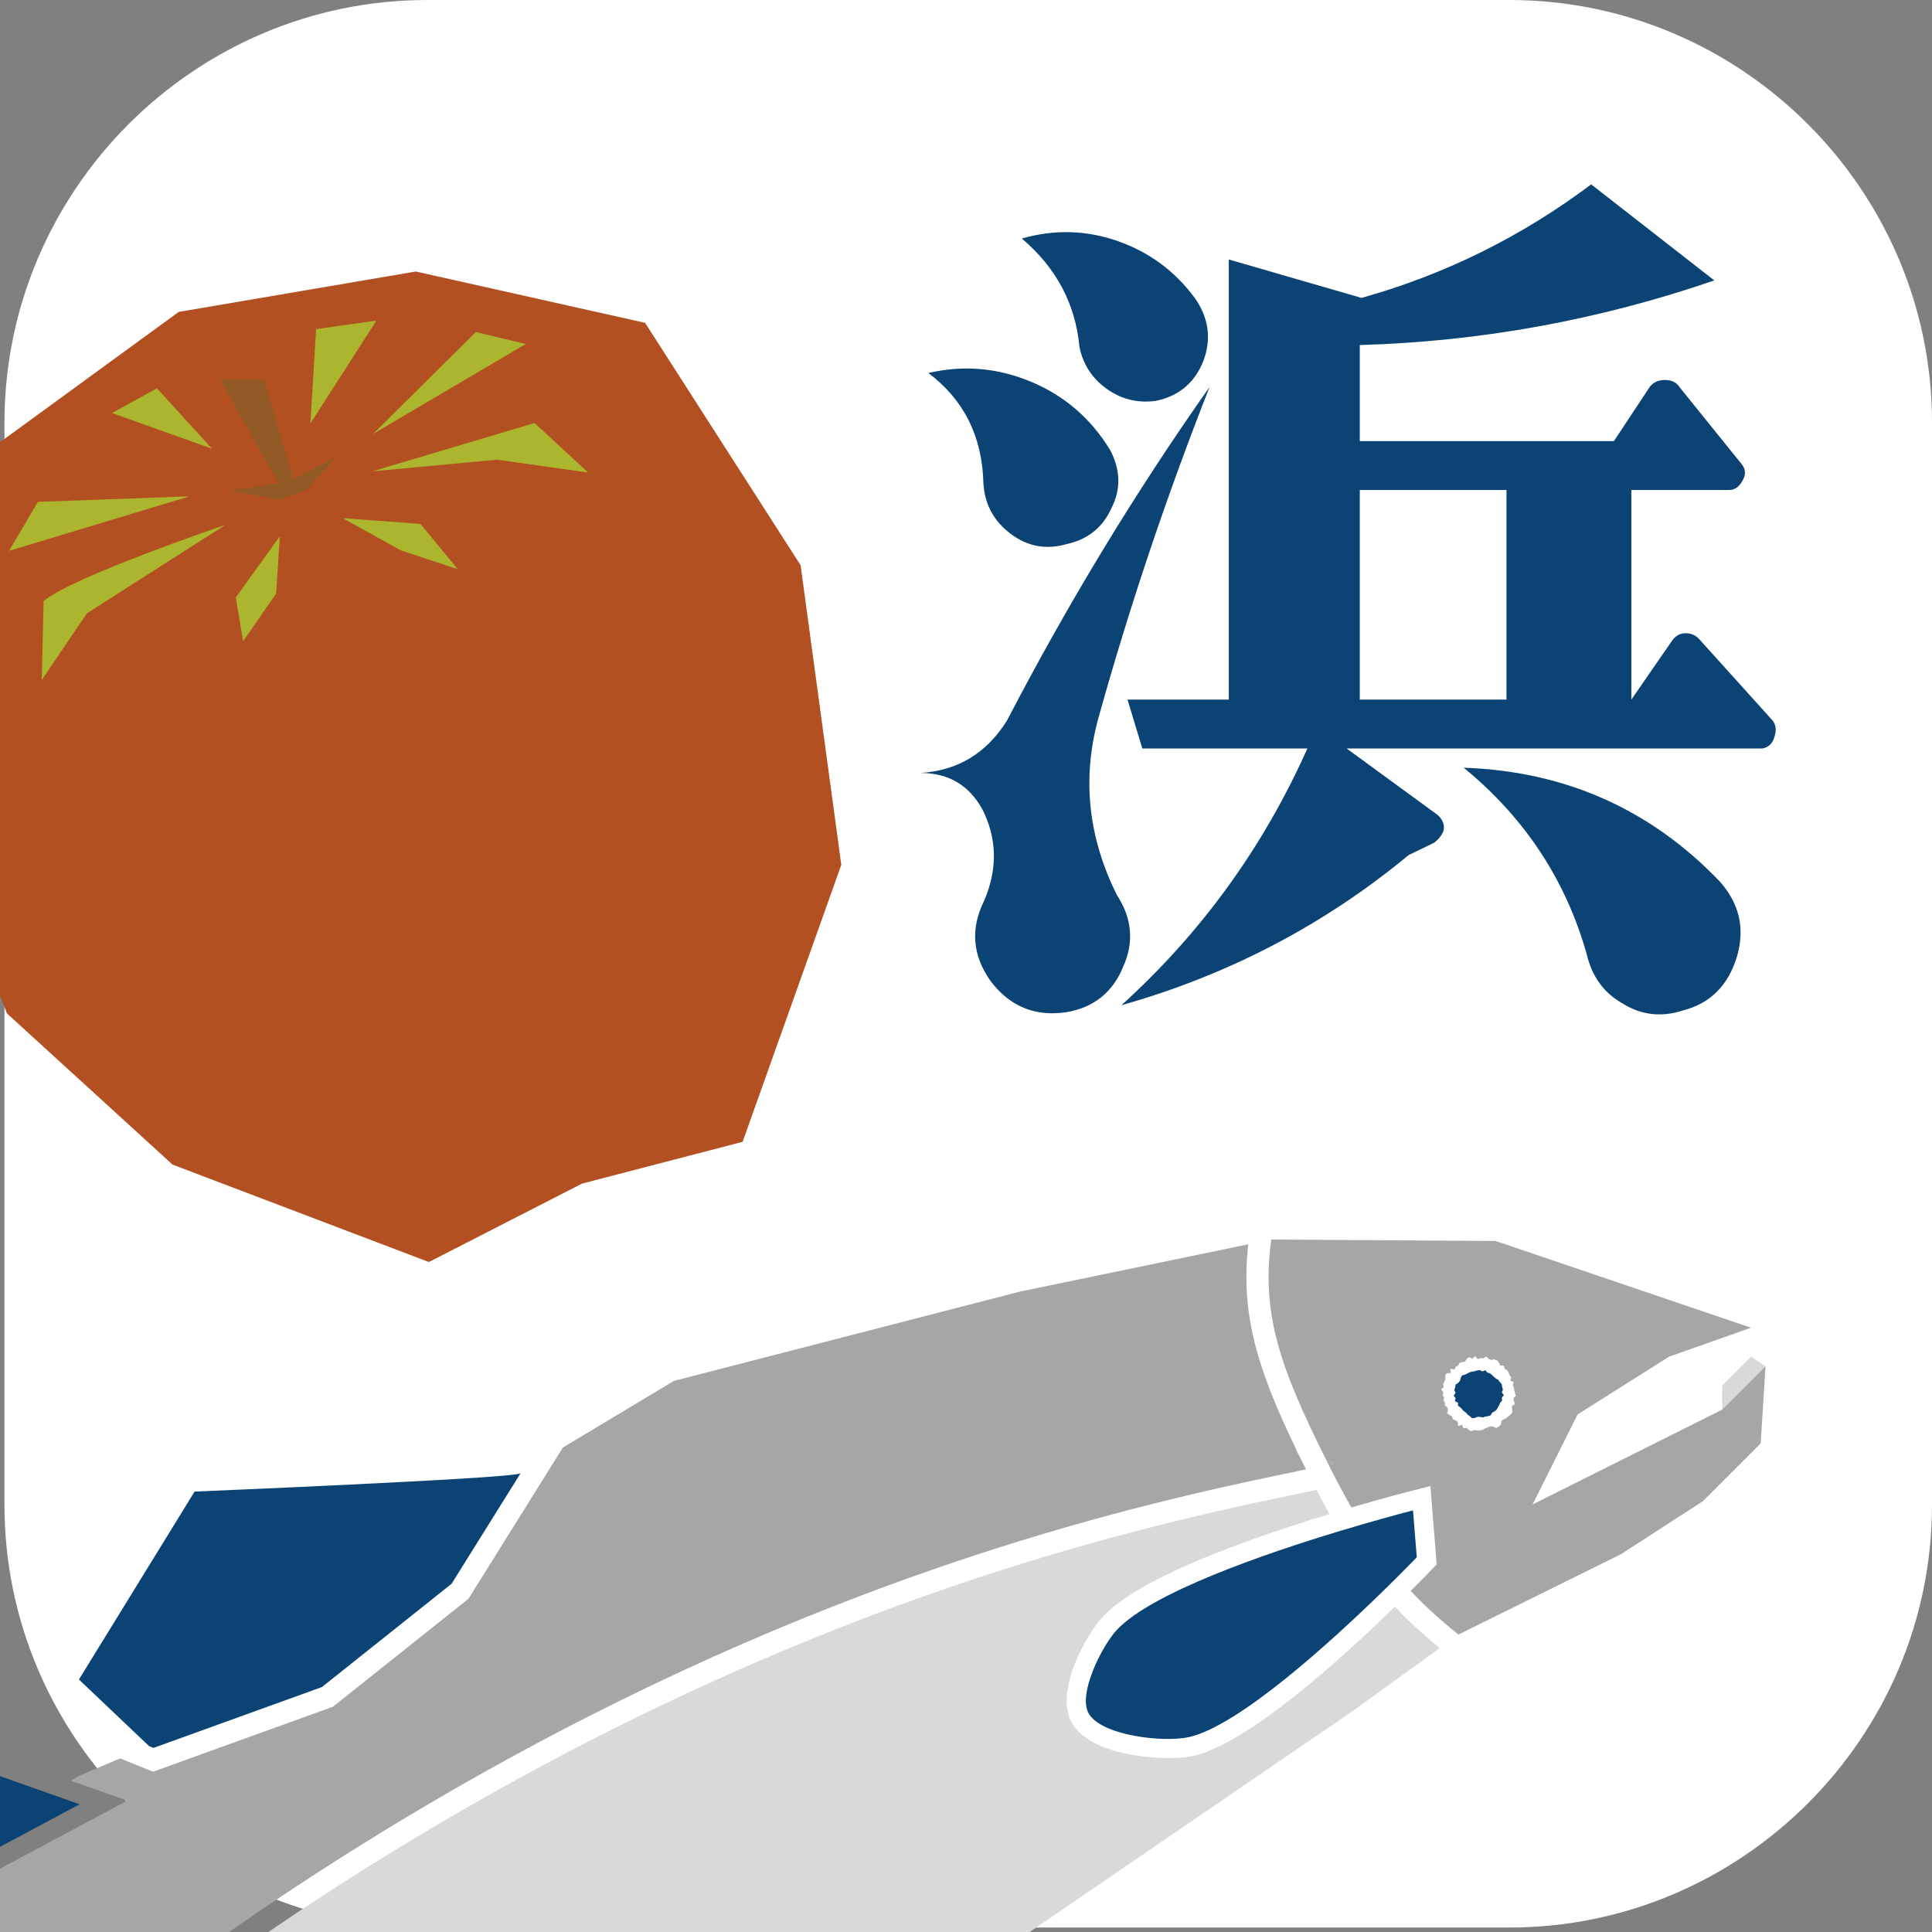
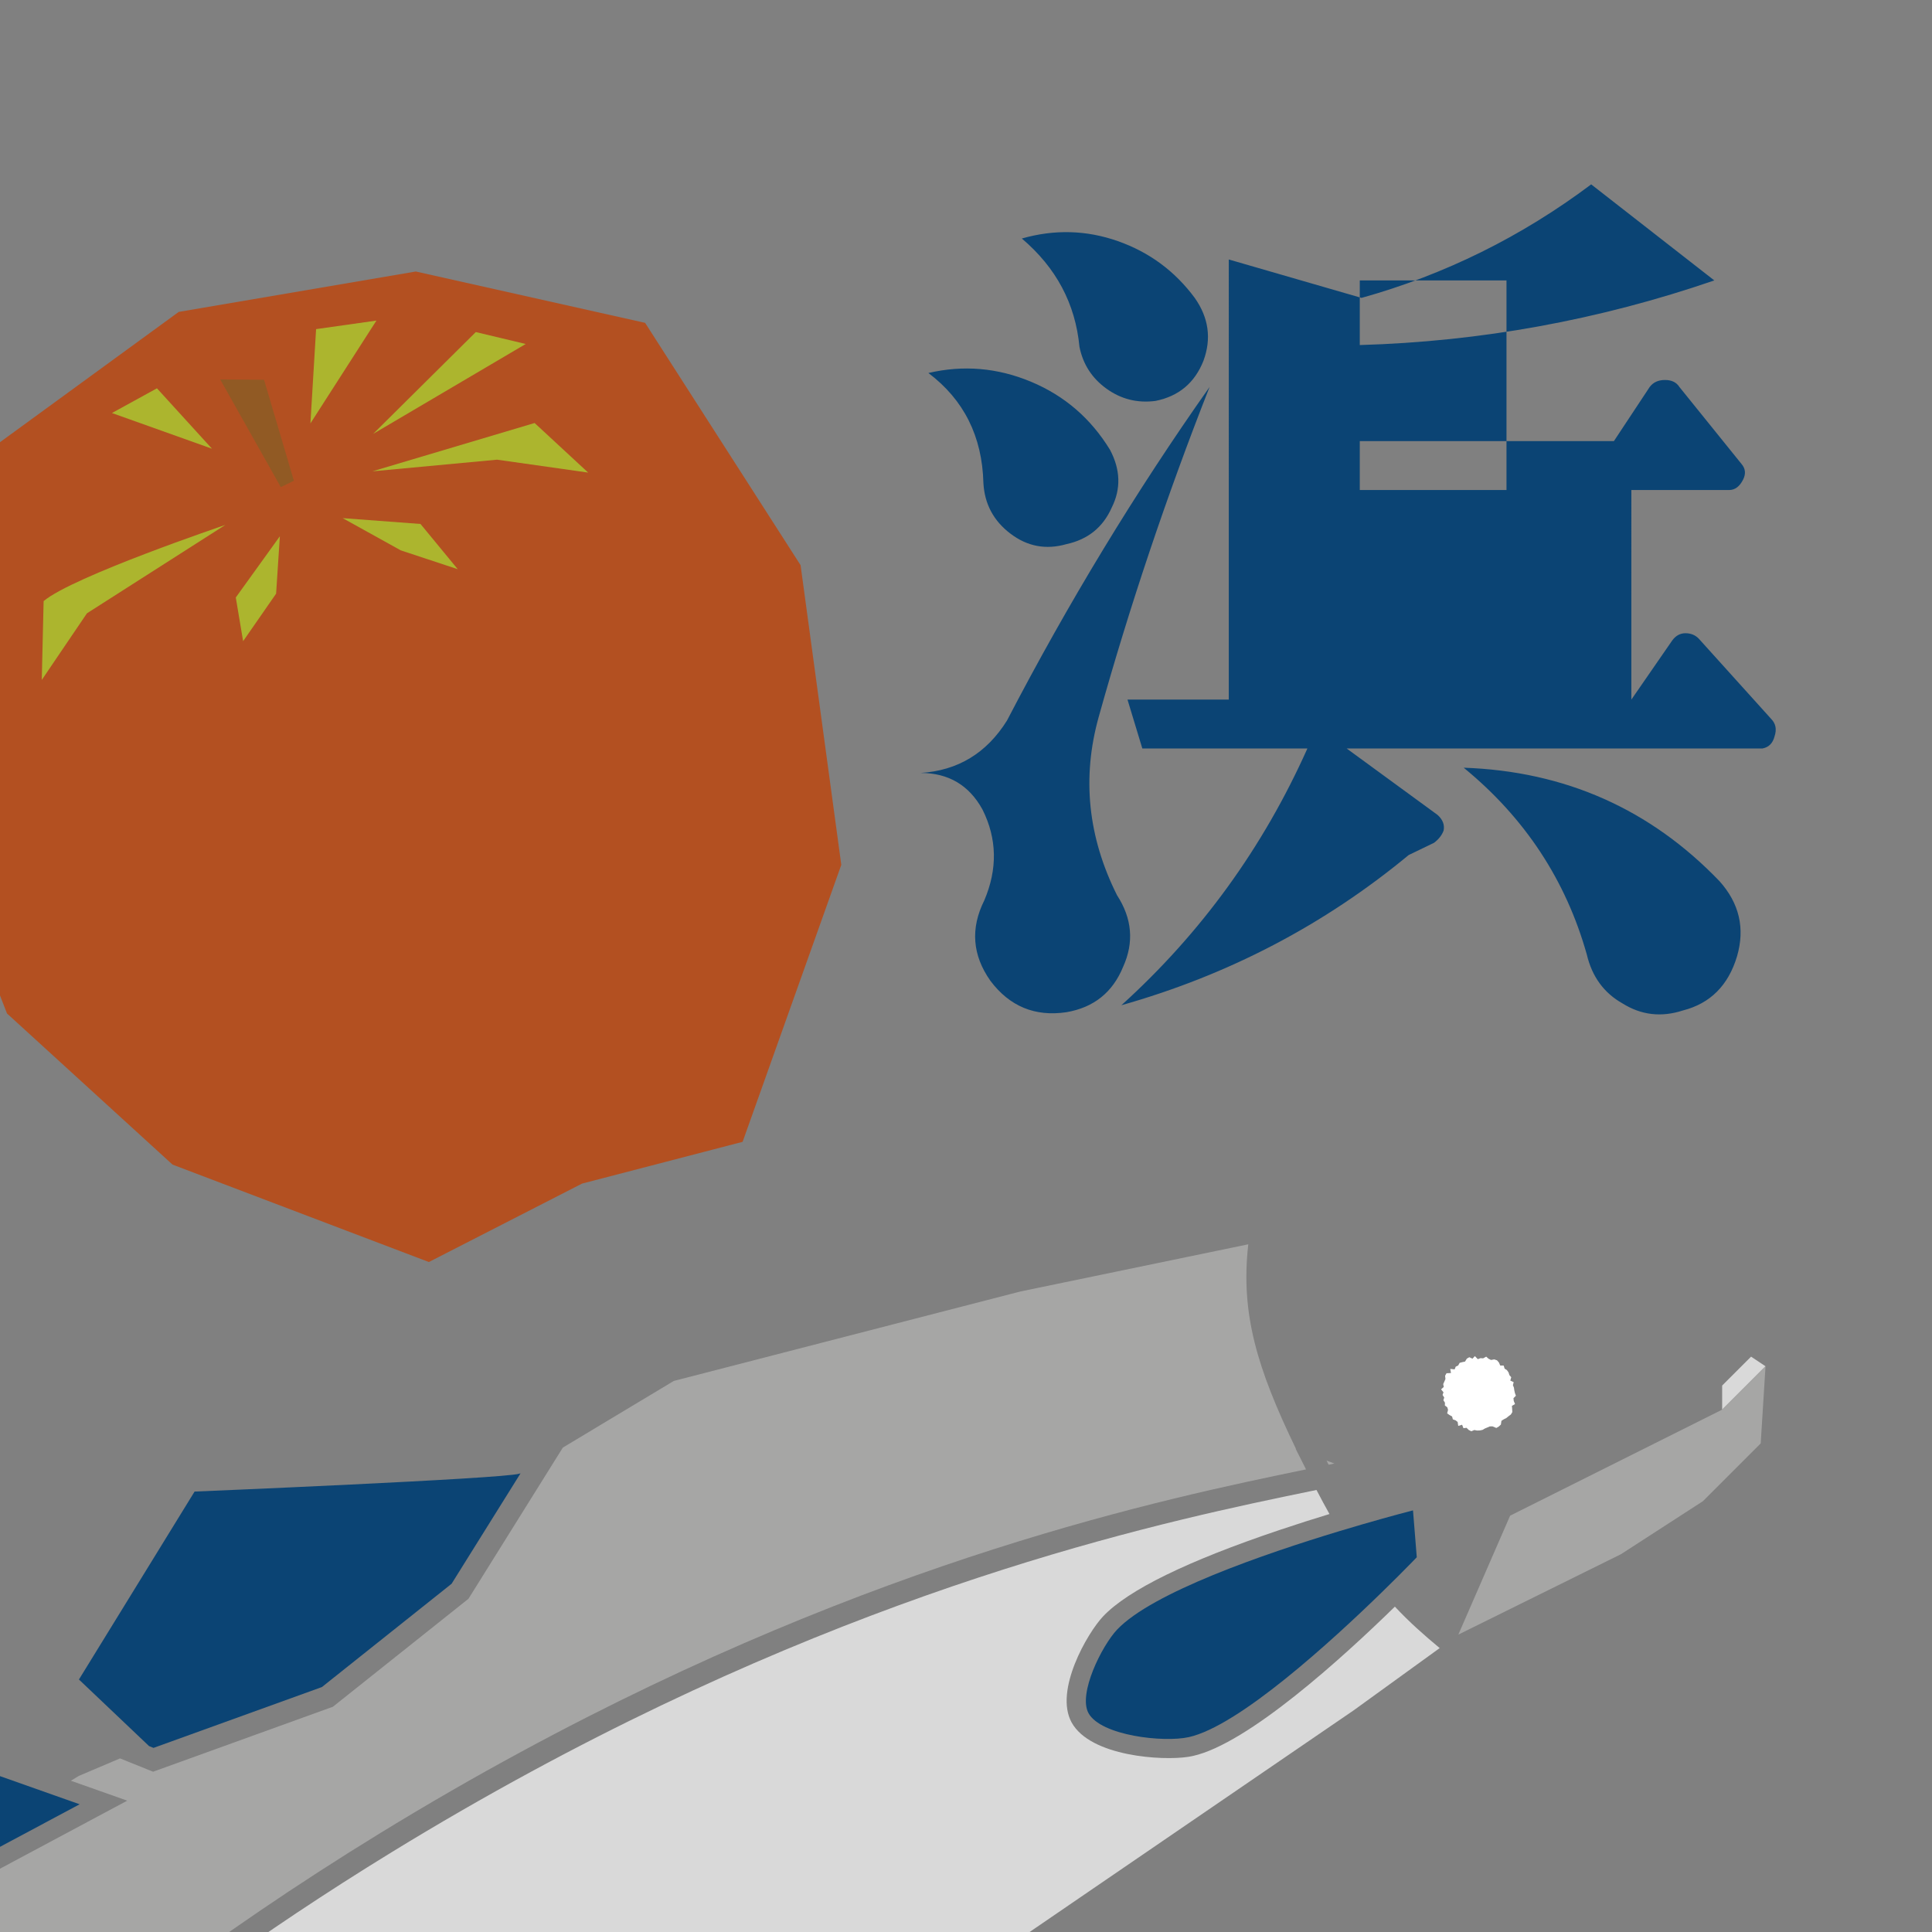
<svg xmlns="http://www.w3.org/2000/svg" version="1.1" id="レイヤー_1" x="0px" y="0px" width="512px" height="512px" viewBox="0 0 512 512" style="enable-background:new 0 0 512 512;" xml:space="preserve">
  <rect x="0" y="0" width="512" height="512" fill="#808080" stroke="none" />
  <style type="text/css">
	.st0{fill:#FFFFFF;}
	.st1{fill:#0B4474;}
	.st2{fill:#B35021;}
	.st3{fill:#915A24;}
	.st4{fill:#ACB52E;}
	.st5{fill:#D9D9D9;}
	.st6{fill:none;}
	.st7{fill:#A6A6A5;}
</style>
  <g>
    <g>
-       <path class="st0" d="M512,398.816c0,61.6-50.4,112-112,112H113.184c-61.6,0-112-50.4-112-112V112c0-61.6,50.4-112,112-112H400    c61.6,0,112,50.4,112,112V398.816z" />
-     </g>
+       </g>
    <g>
      <g>
-         <path class="st1" d="M243.95,204.839c9.872-0.615,17.509-5.243,22.911-13.885c16.2-31.163,34.095-60.633,53.69-88.403     c-11.419,29.007-21.215,58.166-29.391,87.477c-4.476,16.048-2.857,31.784,4.86,47.21c4.01,6.172,4.549,12.497,1.62,18.977     c-2.777,6.787-7.792,10.797-15.042,12.034c-8.331,1.233-15.042-1.544-20.134-8.331c-4.784-6.791-5.323-13.885-1.62-21.291     c3.547-8.331,3.392-16.352-0.463-24.068C256.83,208.079,251.355,204.839,243.95,204.839z M246.033,98.848     c9.257-2.159,18.317-1.389,27.19,2.314c8.87,3.703,15.854,9.72,20.945,18.051c2.777,5.247,2.929,10.338,0.463,15.274     c-2.314,5.247-6.328,8.487-12.034,9.72c-5.402,1.544-10.338,0.618-14.811-2.777c-4.476-3.392-6.867-7.868-7.174-13.422     C260.301,115.666,255.442,105.946,246.033,98.848z M270.795,63.209c8.639-2.466,17.125-2.235,25.456,0.694     c8.331,2.932,15.118,7.948,20.365,15.042c3.703,5.247,4.473,10.801,2.314,16.662c-2.314,5.865-6.559,9.412-12.728,10.645     c-4.784,0.618-9.105-0.463-12.96-3.24c-3.858-2.777-6.248-6.48-7.174-11.108C284.988,80.49,279.896,70.926,270.795,63.209z      M298.797,185.4h26.845V68.763l35.176,10.183c22.061-6.169,42.35-16.2,60.864-30.085l32.63,25.456     c-30.548,10.493-61.869,16.2-93.957,17.125v25.456h67.344l9.488-14.348c0.926-1.233,2.273-1.851,4.048-1.851     c1.772,0,3.046,0.618,3.82,1.851l16.431,20.365c1.078,1.237,1.233,2.625,0.463,4.166c-0.926,1.851-2.162,2.777-3.703,2.777     h-25.919V185.4l10.877-15.737c0.926-1.233,2.083-1.851,3.471-1.851s2.546,0.463,3.471,1.389l19.208,21.291     c1.233,1.237,1.54,2.777,0.926,4.628c-0.463,1.851-1.544,2.932-3.24,3.24H356.884l24.068,17.588     c1.389,1.237,1.927,2.625,1.62,4.166c-0.463,1.237-1.313,2.314-2.546,3.24l-6.711,3.24     c-22.372,18.514-47.752,31.781-76.138,39.805c21.135-19.129,37.566-41.808,49.293-68.038h-43.739L298.797,185.4z      M360.355,129.859V185.4h38.879v-55.541H360.355z M387.894,203.451c26.845,0.926,49.445,10.956,67.807,30.085     c5.243,5.865,6.787,12.497,4.628,19.902c-2.314,7.713-7.098,12.497-14.348,14.348c-5.71,1.851-11.032,1.233-15.968-1.851     c-4.939-2.777-8.1-7.098-9.488-12.96C414.971,233.228,404.094,216.721,387.894,203.451z" />
+         <path class="st1" d="M243.95,204.839c9.872-0.615,17.509-5.243,22.911-13.885c16.2-31.163,34.095-60.633,53.69-88.403     c-11.419,29.007-21.215,58.166-29.391,87.477c-4.476,16.048-2.857,31.784,4.86,47.21c4.01,6.172,4.549,12.497,1.62,18.977     c-2.777,6.787-7.792,10.797-15.042,12.034c-8.331,1.233-15.042-1.544-20.134-8.331c-4.784-6.791-5.323-13.885-1.62-21.291     c3.547-8.331,3.392-16.352-0.463-24.068C256.83,208.079,251.355,204.839,243.95,204.839z M246.033,98.848     c9.257-2.159,18.317-1.389,27.19,2.314c8.87,3.703,15.854,9.72,20.945,18.051c2.777,5.247,2.929,10.338,0.463,15.274     c-2.314,5.247-6.328,8.487-12.034,9.72c-5.402,1.544-10.338,0.618-14.811-2.777c-4.476-3.392-6.867-7.868-7.174-13.422     C260.301,115.666,255.442,105.946,246.033,98.848z M270.795,63.209c8.639-2.466,17.125-2.235,25.456,0.694     c8.331,2.932,15.118,7.948,20.365,15.042c3.703,5.247,4.473,10.801,2.314,16.662c-2.314,5.865-6.559,9.412-12.728,10.645     c-4.784,0.618-9.105-0.463-12.96-3.24c-3.858-2.777-6.248-6.48-7.174-11.108C284.988,80.49,279.896,70.926,270.795,63.209z      M298.797,185.4h26.845V68.763l35.176,10.183c22.061-6.169,42.35-16.2,60.864-30.085l32.63,25.456     c-30.548,10.493-61.869,16.2-93.957,17.125v25.456h67.344l9.488-14.348c0.926-1.233,2.273-1.851,4.048-1.851     c1.772,0,3.046,0.618,3.82,1.851l16.431,20.365c1.078,1.237,1.233,2.625,0.463,4.166c-0.926,1.851-2.162,2.777-3.703,2.777     h-25.919V185.4l10.877-15.737c0.926-1.233,2.083-1.851,3.471-1.851s2.546,0.463,3.471,1.389l19.208,21.291     c1.233,1.237,1.54,2.777,0.926,4.628c-0.463,1.851-1.544,2.932-3.24,3.24H356.884l24.068,17.588     c1.389,1.237,1.927,2.625,1.62,4.166c-0.463,1.237-1.313,2.314-2.546,3.24l-6.711,3.24     c-22.372,18.514-47.752,31.781-76.138,39.805c21.135-19.129,37.566-41.808,49.293-68.038h-43.739L298.797,185.4z      M360.355,129.859h38.879v-55.541H360.355z M387.894,203.451c26.845,0.926,49.445,10.956,67.807,30.085     c5.243,5.865,6.787,12.497,4.628,19.902c-2.314,7.713-7.098,12.497-14.348,14.348c-5.71,1.851-11.032,1.233-15.968-1.851     c-4.939-2.777-8.1-7.098-9.488-12.96C414.971,233.228,404.094,216.721,387.894,203.451z" />
      </g>
    </g>
    <g>
      <polygon class="st2" points="1.854,268.581 -24.255,201.422 -10.993,125.2 47.368,82.656 110.192,71.952 170.958,85.557     212.163,149.78 222.952,229.19 196.801,302.596 154.254,313.663 113.657,334.45 45.726,308.633   " />
      <polygon class="st3" points="58.36,100.563 69.975,100.645 77.879,127.396 74.41,129.091   " />
-       <polygon class="st3" points="89.17,121.07 81.004,129.967 73.908,132.409 60.929,129.926 76.14,127.794   " />
      <g>
-         <polygon class="st4" points="10.033,132.996 2.412,145.974 50.216,131.539    " />
        <path class="st4" d="M59.706,139.117c0,0-40.512,13.691-48.145,20.185l-0.491,20.891l11.97-17.658L59.706,139.117z" />
        <polygon class="st4" points="98.68,124.908 141.678,112.102 155.866,125.239 131.738,121.82    " />
        <polygon class="st4" points="74.166,142.114 62.486,158.34 64.428,169.922 73.172,157.323    " />
        <polygon class="st4" points="106.219,145.855 90.811,137.312 111.435,138.854 121.305,150.842    " />
        <polygon class="st4" points="98.888,114.983 126.093,88.001 139.317,91.16    " />
        <polygon class="st4" points="83.769,87.22 99.757,84.958 82.263,112.207    " />
        <polygon class="st4" points="41.594,102.906 29.667,109.456 56.178,118.914    " />
      </g>
    </g>
    <g>
      <polygon class="st5" points="456.388,373.571 456.388,367.186 464.051,359.524 467.882,362.078   " />
      <g>
        <g>
          <g>
            <path class="st6" d="M137.889,464.365c-12.057,6.535-24.416,13.635-37.048,21.378       C113.693,478.09,126.022,470.995,137.889,464.365z" />
            <path class="st7" d="M351.55,387.072c0.183,0.365,0.361,0.724,0.547,1.093c0.52-0.108,1.034-0.216,1.535-0.321       C352.941,387.586,352.245,387.33,351.55,387.072z" />
            <polygon class="st1" points="-120.742,556.652 -106.647,557.302 -68.389,538.012      " />
            <polygon class="st1" points="-93.517,566.1 -87.717,570.346 -51.519,542.636      " />
            <polygon class="st1" points="-77.565,582.945 -76.142,591.007 -45.944,555.771      " />
            <path class="st1" d="M-70.485,620.36l18.147-33.865c1.031-2.588,2.6-6.244,4.816-10.707l-22.293,30.127L-70.485,620.36z" />
            <path class="st1" d="M-44.182,571.275l-3.339,4.513c-2.216,4.463-3.785,8.118-4.816,10.707L-44.182,571.275z" />
            <g>
-               <path class="st7" d="M396.367,328.875l-59.467-0.384c-2.762,19.832,2.542,34.406,14.65,58.581        c0.695,0.258,1.391,0.514,2.082,0.771c-0.501,0.105-1.015,0.213-1.535,0.321c0.193,0.384,0.372,0.747,0.568,1.136        c1.893,3.745,3.707,7.119,5.463,10.197c8.832-2.588,14.974-4.158,15.073-4.183l5.867-1.494l1.666,20.747l-1.585,1.656        c-0.774,0.809-2.646,2.75-5.287,5.395c4.168,4.492,8.266,7.992,12.612,11.568l8.617-12.365l8.939-17.879l14.047-28.095        l24.264-15.324l21.71-7.662L396.367,328.875z" />
              <path class="st1" d="M374.461,400.265c0,0-5.511,1.403-13.658,3.771c-1.829,0.532-3.788,1.111-5.851,1.735        c-20.041,6.064-49.582,16.261-58.896,26.079c-4.029,4.247-10.412,17.021-7.592,22.151c3.287,5.979,19.875,7.828,26.539,6.365        c13.262-2.913,37.883-25.428,51.246-38.447c1.578-1.537,3-2.941,4.226-4.166c3.11-3.105,4.984-5.062,4.984-5.062        L374.461,400.265z" />
            </g>
            <path class="st1" d="M137.651,390.539c-4.523,1.37-86.084,4.741-86.084,4.741l-30.649,49.805l18.583,17.648l1.183,0.476       l44.624-16.122l34.37-27.376l18.268-29.262C137.946,390.45,137.839,390.483,137.651,390.539z" />
            <g>
              <path class="st0" d="M400.249,365.867l0.246-0.891l-0.484-0.553l-0.228-0.715l-0.419-0.599l-0.627-0.409l-0.243-0.809        l-0.923-0.017l-0.332-0.789l-0.521-0.592l-0.724-0.238l-0.852,0.152l-0.653-0.321l-0.626-0.561l-0.814,0.447l-0.709-0.046        l-0.702,0.272l-0.776-0.811l-0.644,0.678l-0.834-0.391l-0.663,0.385l-0.474,0.774l-0.71,0.144l-0.715,0.191l-0.387,0.701        l-0.654,0.304l-0.284,0.721l-1.166-0.115l0.195,1.087l-1.186,0.058l-0.373,0.661l0.092,0.872l-0.289,0.664l-0.302,0.668        l0.143,0.774l-0.716,0.624l0.646,0.784l-0.247,0.706l0.441,0.675l-0.219,0.738l0.411,0.628l-0.023,0.739l0.643,0.498        l0.201,0.66l-0.235,0.948l0.642,0.444l0.665,0.373l0.203,0.769l0.732,0.255l0.541,0.437l0.157,1.043l1.024-0.313l0.351,0.912        l0.823-0.093l0.581,0.57l0.687,0.338l0.8-0.331l0.713,0.141l0.724-0.025l0.711-0.145l0.659-0.375l0.646-0.272l0.631-0.274        l0.734-0.012l1.003,0.423l0.657-0.38l0.555-0.527l0.143-0.99l0.598-0.384l0.678-0.343l0.58-0.469l0.631-0.469l0.4-0.641        l-0.047-0.848l-0.063-0.793l0.823-0.495l-0.334-0.826l-0.08-0.722l0.649-0.661l-0.267-0.729l-0.157-0.703l-0.096-0.701        l-0.275-0.659l0.203-0.806L400.249,365.867z" />
            </g>
            <g>
-               <polygon class="st1" points="397.984,366.829 397.48,366.261 397.053,365.683 396.407,365.306 395.888,364.861         395.394,364.383 394.854,363.937 394.178,363.75 393.64,363.133 392.851,363.44 392.19,363.093 391.486,363.181         390.814,363.39 390.127,363.486 389.456,363.678 388.835,364 388.196,364.305 387.431,364.514 387.101,365.212         386.897,365.938 386.447,366.47 385.739,366.931 385.644,367.675 385.398,368.371 385.756,369.125 385.229,369.848         385.744,370.514 385.545,371.303 386.409,371.742 386.363,372.534 387.01,372.944 387.445,373.461 387.911,373.949         388.467,374.333 388.937,374.874 389.515,375.299 390.103,375.834 390.87,375.759 391.606,375.44 392.287,375.513         393.002,375.628 393.668,375.389 394.388,375.299 395.066,375.044 395.459,374.35 396.084,374.024 396.624,373.569         396.968,372.95 397.316,372.35 397.583,371.714 398.083,371.139 397.994,370.396 398.545,369.73 397.998,369.018         398.292,368.27 398.085,367.572       " />
-             </g>
+               </g>
          </g>
          <polygon class="st7" points="386.474,433.187 429.57,411.882 451.28,397.835 466.605,382.51 467.882,362.078 456.388,373.571       400.199,401.666     " />
          <g>
            <polygon class="st6" points="-93.517,566.1 -87.717,570.346 -51.519,542.636      " />
            <polygon class="st6" points="-77.565,582.945 -76.142,591.007 -45.944,555.771      " />
            <polygon class="st6" points="-120.742,556.652 -106.647,557.302 -68.389,538.012      " />
            <polygon class="st6" points="-69.814,605.915 -70.485,620.36 -52.338,586.494 -44.182,571.275 -47.521,575.788      " />
            <path class="st7" d="M343.37,383.964l0.067-0.014c-10.235-21.191-14.733-35.791-12.625-54.199l-60.388,12.505l-91.858,23.706       l-29.404,17.662l-25.015,40.07l-35.922,28.612L40.57,469.524l-8.759-3.527l-10.916,4.634l-2.106,1.285l14.933,5.28       l-45.127,24.126l-7.546-6.389l-42.416,25.869l-77.589,17.682l-37.04,20.539l43.668,7.381l44.696,16.602l5.108,48.527       l2.366,47.364l48.111-87.133l0.052-0.118c0,0,41.397-49.86,132.835-105.903c12.633-7.743,24.991-14.843,37.048-21.378       c94.756-51.359,170.488-67.178,208.222-74.962L343.37,383.964z M-120.742,556.652l52.353-18.64l-38.259,19.291       L-120.742,556.652z M-87.717,570.346l-5.8-4.246l41.998-23.464L-87.717,570.346z M-77.565,582.945l31.622-27.174       l-30.199,35.236L-77.565,582.945z M-52.338,586.494l-18.147,33.865l0.671-14.445l22.293-30.127l3.339-4.513L-52.338,586.494z" />
          </g>
        </g>
        <path class="st1" d="M198.696,551.877c-2.227-6.416-6.06-13.255-12.341-20.075l-30.143,15.069l3.182,7.098l9.867,46.862     l28.487-14.632C197.747,586.198,205.299,570.901,198.696,551.877z" />
        <polygon class="st1" points="-18.611,488.528 -5.415,468.776 21.1,478.152 -10.753,495.181    " />
        <g>
          <path class="st5" d="M369.659,425.775c-13.845,13.524-38.947,36.372-53.561,39.581c-0.375,0.082-0.774,0.157-1.193,0.224      c-6.783,1.074-25.939-0.06-30.918-9.117c-4.654-8.467,4.208-23.749,8.362-28.127c6.611-6.97,22.335-14.664,46.734-22.869      c4.604-1.548,9.1-2.972,13.242-4.234c-1.122-2.002-2.266-4.122-3.439-6.377l-1.584,0.327      c-36.359,7.499-112.019,23.105-206.602,74.37c-12.348,6.692-24.722,13.832-36.776,21.221      C32.648,534.458-8.22,574.684-22.069,589.447l30.627-1.552l4.017-18.932l93.849-0.158l-5.53,14.411l0.865-0.044l42.56-20.31      l10.791-4.441l-0.603-2.862l-4.961-11.066l37.961-18.977l2.604,2.827c3.74,4.061,6.854,8.352,9.338,12.821l51.017-13.846      l108.252-74.047l22.817-16.51C377.387,433.314,373.513,429.899,369.659,425.775z" />
        </g>
        <polygon class="st1" points="16.715,574.064 10.69,602.456 81.903,618.449 95.305,583.525 98.989,573.925    " />
      </g>
    </g>
  </g>
</svg>